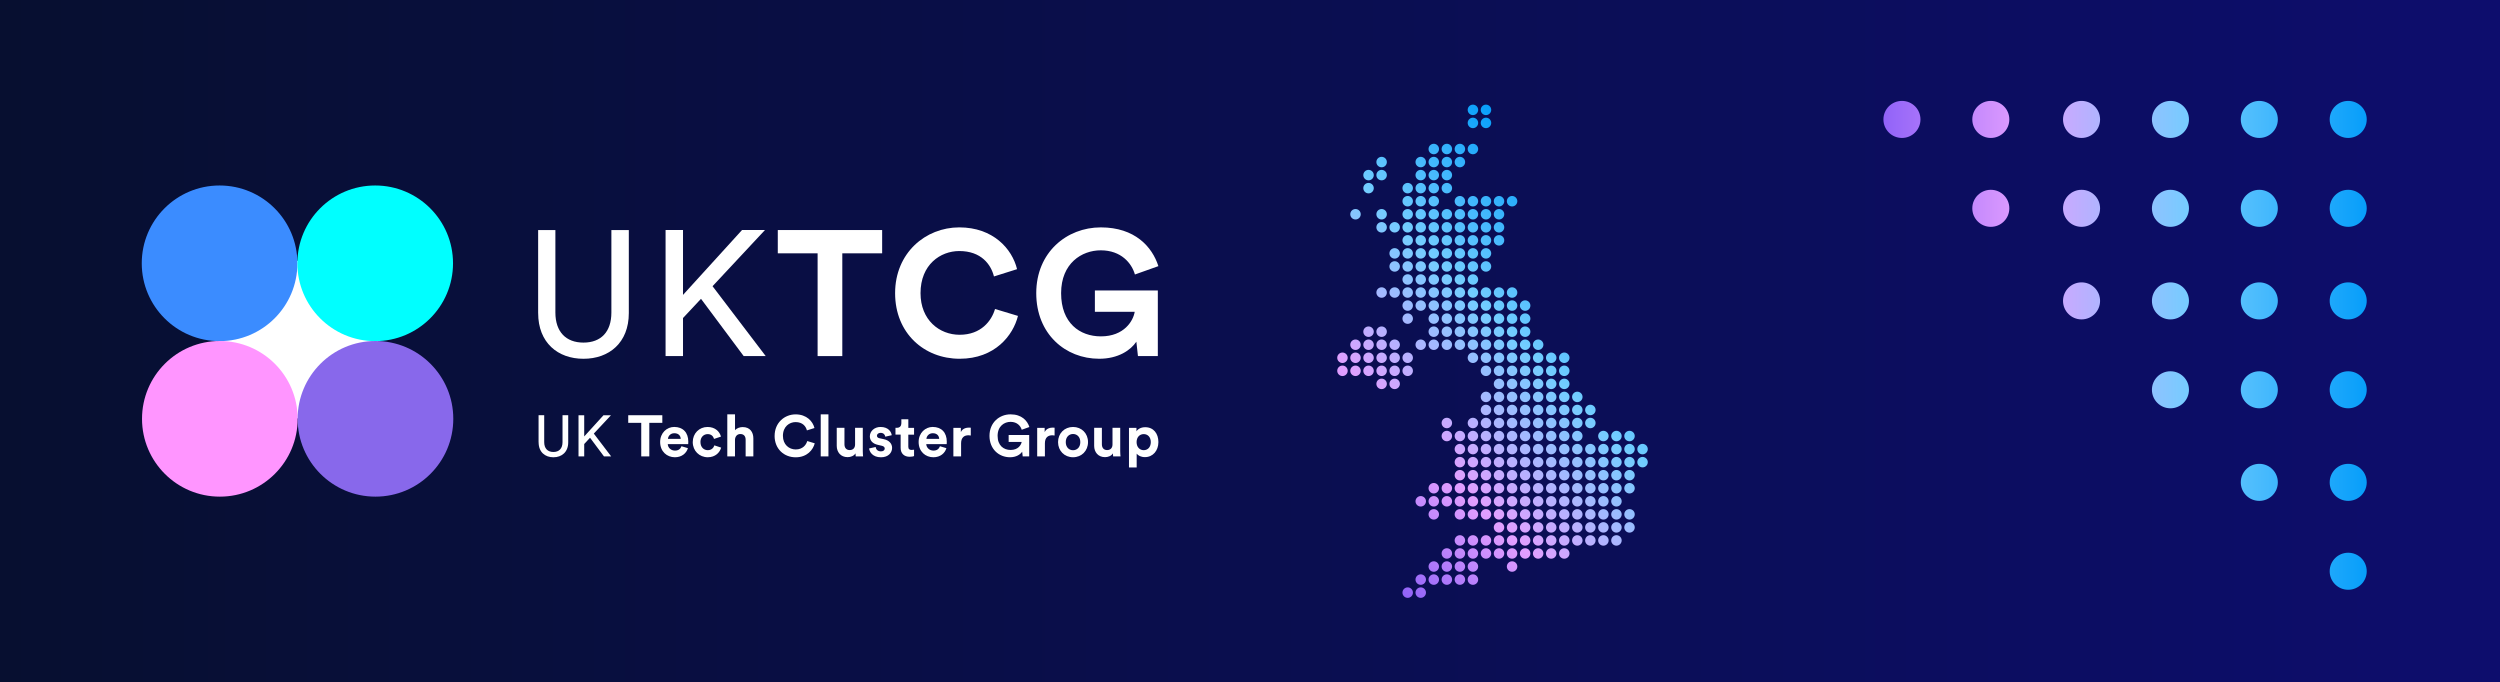
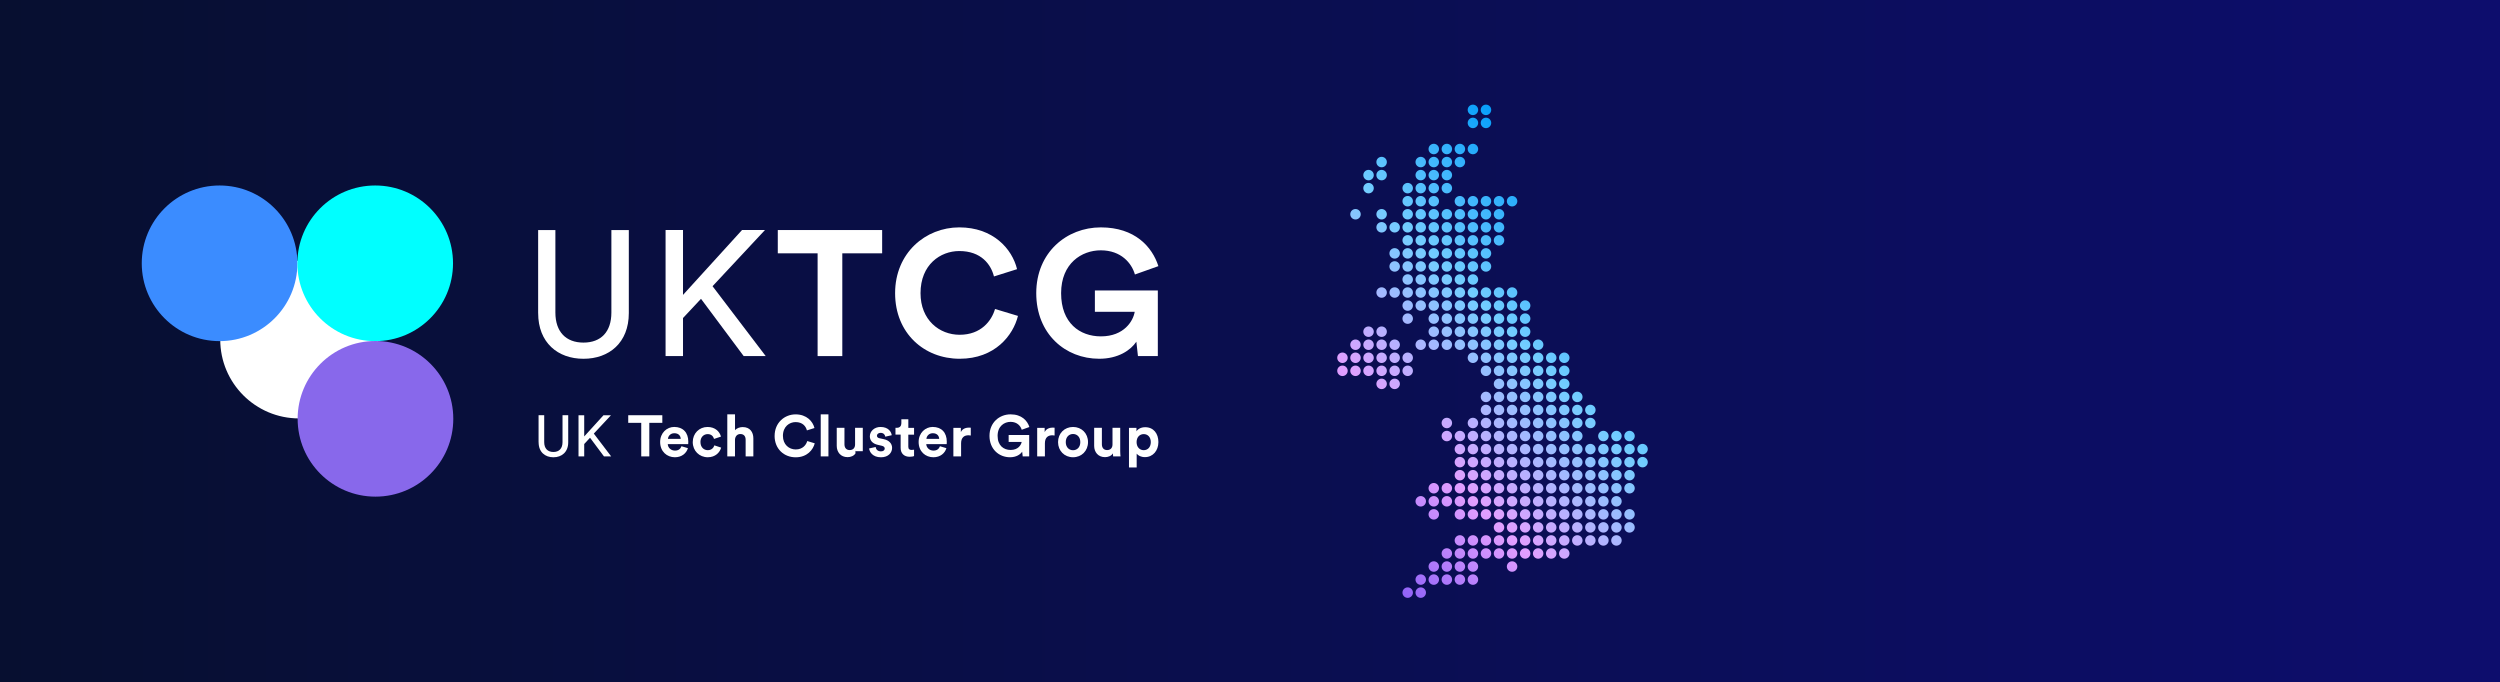
<svg xmlns="http://www.w3.org/2000/svg" xmlns:xlink="http://www.w3.org/1999/xlink" id="Layer_2" viewBox="0 0 939.3 256.29">
  <rect x="0" y="0" width="939.3" height="256.29" fill="#333333" stroke="none" />
  <defs>
    <style>.cls-1{fill:url(#linear-gradient-3);}.cls-2{fill:url(#linear-gradient-2);}.cls-3{fill:#ff95ff;}.cls-4{fill:url(#linear-gradient);}.cls-5{fill:#fff;}.cls-6{fill:#3b8cff;}.cls-7{fill:aqua;}.cls-8{fill:#8868eb;}</style>
    <linearGradient id="linear-gradient" x1="0" y1="128.15" x2="939.3" y2="128.15" gradientUnits="userSpaceOnUse">
      <stop offset="0" stop-color="#070f30" />
      <stop offset="1" stop-color="#0d0d6d" />
    </linearGradient>
    <linearGradient id="linear-gradient-2" x1="499.32" y1="195.87" x2="607.51" y2="87.68" gradientUnits="userSpaceOnUse">
      <stop offset="0" stop-color="#9163f8" />
      <stop offset=".29" stop-color="#e29fff" />
      <stop offset=".64" stop-color="#73cdff" />
      <stop offset="1" stop-color="#079efa" />
    </linearGradient>
    <linearGradient id="linear-gradient-3" x1="707.64" y1="129.75" x2="889.22" y2="129.75" xlink:href="#linear-gradient-2" />
  </defs>
  <g id="Layer_2_copy">
    <rect class="cls-4" x="0" y="0" width="939.3" height="256.29" />
    <path class="cls-2" d="M566.15,109.91c0,1.09.88,1.97,1.97,1.97s1.97-.88,1.97-1.97-.89-1.97-1.97-1.97-1.97.88-1.97,1.97ZM571.05,114.81c0,1.09.89,1.97,1.98,1.97s1.97-.88,1.97-1.97-.88-1.97-1.97-1.97-1.98.88-1.98,1.97ZM566.15,114.81c0,1.09.88,1.97,1.97,1.97s1.97-.88,1.97-1.97-.89-1.97-1.97-1.97-1.97.88-1.97,1.97ZM571.05,119.71c0,1.09.89,1.97,1.98,1.97s1.97-.89,1.97-1.97-.88-1.97-1.97-1.97-1.98.88-1.98,1.97ZM566.15,119.71c0,1.09.88,1.97,1.97,1.97s1.97-.89,1.97-1.97-.89-1.97-1.97-1.97-1.97.88-1.97,1.97ZM571.05,124.62c0,1.09.89,1.97,1.98,1.97s1.97-.88,1.97-1.97-.88-1.97-1.97-1.97-1.98.88-1.98,1.97ZM566.15,124.62c0,1.09.88,1.97,1.97,1.97s1.97-.88,1.97-1.97-.89-1.97-1.97-1.97-1.97.88-1.97,1.97ZM561.24,124.62c0,1.09.89,1.97,1.97,1.97s1.97-.88,1.97-1.97-.89-1.97-1.97-1.97-1.97.88-1.97,1.97ZM575.95,129.52c0,1.09.89,1.97,1.97,1.97s1.97-.88,1.97-1.97-.89-1.97-1.97-1.97-1.97.89-1.97,1.97ZM571.05,129.52c0,1.09.89,1.97,1.98,1.97s1.97-.88,1.97-1.97-.88-1.97-1.97-1.97-1.98.89-1.98,1.97ZM566.15,129.52c0,1.09.88,1.97,1.97,1.97s1.97-.88,1.97-1.97-.89-1.97-1.97-1.97-1.97.89-1.97,1.97ZM561.24,129.52c0,1.09.89,1.97,1.97,1.97s1.97-.88,1.97-1.97-.89-1.97-1.97-1.97-1.97.89-1.97,1.97ZM556.34,129.52c0,1.09.89,1.97,1.97,1.97s1.97-.88,1.97-1.97-.88-1.97-1.97-1.97-1.97.89-1.97,1.97ZM585.76,134.42c0,1.09.89,1.97,1.97,1.97s1.97-.89,1.97-1.97-.89-1.97-1.97-1.97-1.97.88-1.97,1.97ZM580.85,134.42c0,1.09.88,1.97,1.97,1.97s1.97-.89,1.97-1.97-.89-1.97-1.97-1.97-1.97.88-1.97,1.97ZM575.95,134.42c0,1.09.89,1.97,1.97,1.97s1.97-.89,1.97-1.97-.89-1.97-1.97-1.97-1.97.88-1.97,1.97ZM571.05,134.42c0,1.09.89,1.97,1.98,1.97s1.97-.89,1.97-1.97-.88-1.97-1.97-1.97-1.98.88-1.98,1.97ZM566.15,134.42c0,1.09.88,1.97,1.97,1.97s1.97-.89,1.97-1.97-.89-1.97-1.97-1.97-1.97.88-1.97,1.97ZM561.24,134.42c0,1.09.89,1.97,1.97,1.97s1.97-.89,1.97-1.97-.89-1.97-1.97-1.97-1.97.88-1.97,1.97ZM556.34,134.42c0,1.09.89,1.97,1.97,1.97s1.97-.89,1.97-1.97-.88-1.97-1.97-1.97-1.97.88-1.97,1.97ZM551.44,134.42c0,1.09.89,1.97,1.97,1.97s1.97-.89,1.97-1.97-.89-1.97-1.97-1.97-1.97.88-1.97,1.97ZM585.76,139.32c0,1.09.89,1.97,1.97,1.97s1.97-.88,1.97-1.97-.89-1.97-1.97-1.97-1.97.89-1.97,1.97ZM580.85,139.32c0,1.09.88,1.97,1.97,1.97s1.97-.88,1.97-1.97-.89-1.97-1.97-1.97-1.97.89-1.97,1.97ZM575.95,139.32c0,1.09.89,1.97,1.97,1.97s1.97-.88,1.97-1.97-.89-1.97-1.97-1.97-1.97.89-1.97,1.97ZM571.05,139.32c0,1.09.89,1.97,1.98,1.97s1.97-.88,1.97-1.97-.88-1.97-1.97-1.97-1.98.89-1.98,1.97ZM566.15,139.32c0,1.09.88,1.97,1.97,1.97s1.97-.88,1.97-1.97-.89-1.97-1.97-1.97-1.97.89-1.97,1.97ZM561.24,139.32c0,1.09.89,1.97,1.97,1.97s1.97-.88,1.97-1.97-.89-1.97-1.97-1.97-1.97.89-1.97,1.97ZM556.34,139.32c0,1.09.89,1.97,1.97,1.97s1.97-.88,1.97-1.97-.88-1.97-1.97-1.97-1.97.89-1.97,1.97ZM585.76,144.23c0,1.09.89,1.97,1.97,1.97s1.97-.89,1.97-1.97-.89-1.97-1.97-1.97-1.97.89-1.97,1.97ZM580.85,144.23c0,1.09.88,1.97,1.97,1.97s1.97-.89,1.97-1.97-.89-1.97-1.97-1.97-1.97.89-1.97,1.97ZM575.95,144.23c0,1.09.89,1.97,1.97,1.97s1.97-.89,1.97-1.97-.89-1.97-1.97-1.97-1.97.89-1.97,1.97ZM571.05,144.23c0,1.09.89,1.97,1.98,1.97s1.97-.89,1.97-1.97-.88-1.97-1.97-1.97-1.98.89-1.98,1.97ZM566.15,144.23c0,1.09.88,1.97,1.97,1.97s1.97-.89,1.97-1.97-.89-1.97-1.97-1.97-1.97.89-1.97,1.97ZM561.24,144.23c0,1.09.89,1.97,1.97,1.97s1.97-.89,1.97-1.97-.89-1.97-1.97-1.97-1.97.89-1.97,1.97ZM590.66,149.13c0,1.09.88,1.97,1.97,1.97s1.97-.89,1.97-1.97-.89-1.97-1.97-1.97-1.97.89-1.97,1.97ZM585.76,149.13c0,1.09.89,1.97,1.97,1.97s1.97-.89,1.97-1.97-.89-1.97-1.97-1.97-1.97.89-1.97,1.97ZM580.85,149.13c0,1.09.88,1.97,1.97,1.97s1.97-.89,1.97-1.97-.89-1.97-1.97-1.97-1.97.89-1.97,1.97ZM575.95,149.13c0,1.09.89,1.97,1.97,1.97s1.97-.89,1.97-1.97-.89-1.97-1.97-1.97-1.97.89-1.97,1.97ZM571.05,149.13c0,1.09.89,1.97,1.98,1.97s1.97-.89,1.97-1.97-.88-1.97-1.97-1.97-1.98.89-1.98,1.97ZM566.15,149.13c0,1.09.88,1.97,1.97,1.97s1.97-.89,1.97-1.97-.89-1.97-1.97-1.97-1.97.89-1.97,1.97ZM561.24,149.13c0,1.09.89,1.97,1.97,1.97s1.97-.89,1.97-1.97-.89-1.97-1.97-1.97-1.97.89-1.97,1.97ZM556.34,149.13c0,1.09.89,1.97,1.97,1.97s1.97-.89,1.97-1.97-.88-1.97-1.97-1.97-1.97.89-1.97,1.97ZM595.56,154.03c0,1.09.89,1.97,1.97,1.97s1.97-.89,1.97-1.97-.88-1.97-1.97-1.97-1.97.88-1.97,1.97ZM590.66,154.03c0,1.09.88,1.97,1.97,1.97s1.97-.89,1.97-1.97-.89-1.97-1.97-1.97-1.97.88-1.97,1.97ZM585.76,154.03c0,1.09.89,1.97,1.97,1.97s1.97-.89,1.97-1.97-.89-1.97-1.97-1.97-1.97.88-1.97,1.97ZM580.85,154.03c0,1.09.88,1.97,1.97,1.97s1.97-.89,1.97-1.97-.89-1.97-1.97-1.97-1.97.88-1.97,1.97ZM575.95,154.03c0,1.09.89,1.97,1.97,1.97s1.97-.89,1.97-1.97-.89-1.97-1.97-1.97-1.97.88-1.97,1.97ZM571.05,154.03c0,1.09.89,1.97,1.98,1.97s1.97-.89,1.97-1.97-.88-1.97-1.97-1.97-1.98.88-1.98,1.97ZM566.15,154.03c0,1.09.88,1.97,1.97,1.97s1.97-.89,1.97-1.97-.89-1.97-1.97-1.97-1.97.88-1.97,1.97ZM561.24,154.03c0,1.09.89,1.97,1.97,1.97s1.97-.89,1.97-1.97-.89-1.97-1.97-1.97-1.97.88-1.97,1.97ZM556.34,154.03c0,1.09.89,1.97,1.97,1.97s1.97-.89,1.97-1.97-.88-1.97-1.97-1.97-1.97.88-1.97,1.97ZM595.56,158.93c0,1.09.89,1.97,1.97,1.97s1.97-.89,1.97-1.97-.88-1.97-1.97-1.97-1.97.89-1.97,1.97ZM590.66,158.93c0,1.09.88,1.97,1.97,1.97s1.97-.89,1.97-1.97-.89-1.97-1.97-1.97-1.97.89-1.97,1.97ZM585.76,158.93c0,1.09.89,1.97,1.97,1.97s1.97-.89,1.97-1.97-.89-1.97-1.97-1.97-1.97.89-1.97,1.97ZM580.85,158.93c0,1.09.88,1.97,1.97,1.97s1.97-.89,1.97-1.97-.89-1.97-1.97-1.97-1.97.89-1.97,1.97ZM575.95,158.93c0,1.09.89,1.97,1.97,1.97s1.97-.89,1.97-1.97-.89-1.97-1.97-1.97-1.97.89-1.97,1.97ZM571.05,158.93c0,1.09.89,1.97,1.98,1.97s1.97-.89,1.97-1.97-.88-1.97-1.97-1.97-1.98.89-1.98,1.97ZM566.15,158.93c0,1.09.88,1.97,1.97,1.97s1.97-.89,1.97-1.97-.89-1.97-1.97-1.97-1.97.89-1.97,1.97ZM561.24,158.93c0,1.09.89,1.97,1.97,1.97s1.97-.89,1.97-1.97-.89-1.97-1.97-1.97-1.97.89-1.97,1.97ZM556.34,158.93c0,1.09.89,1.97,1.97,1.97s1.97-.89,1.97-1.97-.88-1.97-1.97-1.97-1.97.89-1.97,1.97ZM551.44,158.93c0,1.09.89,1.97,1.97,1.97s1.97-.89,1.97-1.97-.89-1.97-1.97-1.97-1.97.89-1.97,1.97ZM541.64,158.93c0,1.09.89,1.97,1.97,1.97s1.97-.89,1.97-1.97-.88-1.97-1.97-1.97-1.97.89-1.97,1.97ZM610.27,163.83c0,1.09.89,1.97,1.97,1.97s1.97-.89,1.97-1.97-.88-1.97-1.97-1.97-1.97.89-1.97,1.97ZM605.36,163.83c0,1.09.88,1.97,1.97,1.97s1.97-.89,1.97-1.97-.89-1.97-1.97-1.97-1.97.89-1.97,1.97ZM600.46,163.83c0,1.09.89,1.97,1.97,1.97s1.97-.89,1.97-1.97-.89-1.97-1.97-1.97-1.97.89-1.97,1.97ZM590.66,163.83c0,1.09.88,1.97,1.97,1.97s1.97-.89,1.97-1.97-.89-1.97-1.97-1.97-1.97.89-1.97,1.97ZM585.76,163.83c0,1.09.89,1.97,1.97,1.97s1.97-.89,1.97-1.97-.89-1.97-1.97-1.97-1.97.89-1.97,1.97ZM580.85,163.83c0,1.09.88,1.97,1.97,1.97s1.97-.89,1.97-1.97-.89-1.97-1.97-1.97-1.97.89-1.97,1.97ZM575.95,163.83c0,1.09.89,1.97,1.97,1.97s1.97-.89,1.97-1.97-.89-1.97-1.97-1.97-1.97.89-1.97,1.97ZM571.05,163.83c0,1.09.89,1.97,1.98,1.97s1.97-.89,1.97-1.97-.88-1.97-1.97-1.97-1.98.89-1.98,1.97ZM566.15,163.83c0,1.09.88,1.97,1.97,1.97s1.97-.89,1.97-1.97-.89-1.97-1.97-1.97-1.97.89-1.97,1.97ZM561.24,163.83c0,1.09.89,1.97,1.97,1.97s1.97-.89,1.97-1.97-.89-1.97-1.97-1.97-1.97.89-1.97,1.97ZM556.34,163.83c0,1.09.89,1.97,1.97,1.97s1.97-.89,1.97-1.97-.88-1.97-1.97-1.97-1.97.89-1.97,1.97ZM551.44,163.83c0,1.09.89,1.97,1.97,1.97s1.97-.89,1.97-1.97-.89-1.97-1.97-1.97-1.97.89-1.97,1.97ZM546.54,163.83c0,1.09.89,1.97,1.97,1.97s1.97-.89,1.97-1.97-.88-1.97-1.97-1.97-1.97.89-1.97,1.97ZM541.64,163.83c0,1.09.89,1.97,1.97,1.97s1.97-.89,1.97-1.97-.88-1.97-1.97-1.97-1.97.89-1.97,1.97ZM615.17,168.74c0,1.09.89,1.97,1.97,1.97s1.97-.89,1.97-1.97-.89-1.97-1.97-1.97-1.97.89-1.97,1.97ZM610.27,168.74c0,1.09.89,1.97,1.97,1.97s1.97-.89,1.97-1.97-.88-1.97-1.97-1.97-1.97.89-1.97,1.97ZM605.36,168.74c0,1.09.88,1.97,1.97,1.97s1.97-.89,1.97-1.97-.89-1.97-1.97-1.97-1.97.89-1.97,1.97ZM600.46,168.74c0,1.09.89,1.97,1.97,1.97s1.97-.89,1.97-1.97-.89-1.97-1.97-1.97-1.97.89-1.97,1.97ZM595.56,168.74c0,1.09.89,1.97,1.97,1.97s1.97-.89,1.97-1.97-.88-1.97-1.97-1.97-1.97.89-1.97,1.97ZM590.66,168.74c0,1.09.88,1.97,1.97,1.97s1.97-.89,1.97-1.97-.89-1.97-1.97-1.97-1.97.89-1.97,1.97ZM585.76,168.74c0,1.09.89,1.97,1.97,1.97s1.97-.89,1.97-1.97-.89-1.97-1.97-1.97-1.97.89-1.97,1.97ZM580.85,168.74c0,1.09.88,1.97,1.97,1.97s1.97-.89,1.97-1.97-.89-1.97-1.97-1.97-1.97.89-1.97,1.97ZM575.95,168.74c0,1.09.89,1.97,1.97,1.97s1.97-.89,1.97-1.97-.89-1.97-1.97-1.97-1.97.89-1.97,1.97ZM571.05,168.74c0,1.09.89,1.97,1.98,1.97s1.97-.89,1.97-1.97-.88-1.97-1.97-1.97-1.98.89-1.98,1.97ZM566.15,168.74c0,1.09.88,1.97,1.97,1.97s1.97-.89,1.97-1.97-.89-1.97-1.97-1.97-1.97.89-1.97,1.97ZM561.24,168.74c0,1.09.89,1.97,1.97,1.97s1.97-.89,1.97-1.97-.89-1.97-1.97-1.97-1.97.89-1.97,1.97ZM556.34,168.74c0,1.09.89,1.97,1.97,1.97s1.97-.89,1.97-1.97-.88-1.97-1.97-1.97-1.97.89-1.97,1.97ZM551.44,168.74c0,1.09.89,1.97,1.97,1.97s1.97-.89,1.97-1.97-.89-1.97-1.97-1.97-1.97.89-1.97,1.97ZM546.54,168.74c0,1.09.89,1.97,1.97,1.97s1.97-.89,1.97-1.97-.88-1.97-1.97-1.97-1.97.89-1.97,1.97ZM615.17,173.64c0,1.09.89,1.97,1.97,1.97s1.97-.89,1.97-1.97-.89-1.97-1.97-1.97-1.97.88-1.97,1.97ZM610.27,173.64c0,1.09.89,1.97,1.97,1.97s1.97-.89,1.97-1.97-.88-1.97-1.97-1.97-1.97.88-1.97,1.97ZM605.36,173.64c0,1.09.88,1.97,1.97,1.97s1.97-.89,1.97-1.97-.89-1.97-1.97-1.97-1.97.88-1.97,1.97ZM600.46,173.64c0,1.09.89,1.97,1.97,1.97s1.97-.89,1.97-1.97-.89-1.97-1.97-1.97-1.97.88-1.97,1.97ZM595.56,173.64c0,1.09.89,1.97,1.97,1.97s1.97-.89,1.97-1.97-.88-1.97-1.97-1.97-1.97.88-1.97,1.97ZM590.66,173.64c0,1.09.88,1.97,1.97,1.97s1.97-.89,1.97-1.97-.89-1.97-1.97-1.97-1.97.88-1.97,1.97ZM585.76,173.64c0,1.09.89,1.97,1.97,1.97s1.97-.89,1.97-1.97-.89-1.97-1.97-1.97-1.97.88-1.97,1.97ZM580.85,173.64c0,1.09.88,1.97,1.97,1.97s1.97-.89,1.97-1.97-.89-1.97-1.97-1.97-1.97.88-1.97,1.97ZM575.95,173.64c0,1.09.89,1.97,1.97,1.97s1.97-.89,1.97-1.97-.89-1.97-1.97-1.97-1.97.88-1.97,1.97ZM571.05,173.64c0,1.09.89,1.97,1.98,1.97s1.97-.89,1.97-1.97-.88-1.97-1.97-1.97-1.98.88-1.98,1.97ZM566.15,173.64c0,1.09.88,1.97,1.97,1.97s1.97-.89,1.97-1.97-.89-1.97-1.97-1.97-1.97.88-1.97,1.97ZM561.24,173.64c0,1.09.89,1.97,1.97,1.97s1.97-.89,1.97-1.97-.89-1.97-1.97-1.97-1.97.88-1.97,1.97ZM556.34,173.64c0,1.09.89,1.97,1.97,1.97s1.97-.89,1.97-1.97-.88-1.97-1.97-1.97-1.97.88-1.97,1.97ZM551.44,173.64c0,1.09.89,1.97,1.97,1.97s1.97-.89,1.97-1.97-.89-1.97-1.97-1.97-1.97.88-1.97,1.97ZM546.54,173.64c0,1.09.89,1.97,1.97,1.97s1.97-.89,1.97-1.97-.88-1.97-1.97-1.97-1.97.88-1.97,1.97ZM610.27,178.54c0,1.09.89,1.97,1.97,1.97s1.97-.89,1.97-1.97-.88-1.97-1.97-1.97-1.97.88-1.97,1.97ZM605.36,178.54c0,1.09.88,1.97,1.97,1.97s1.97-.89,1.97-1.97-.89-1.97-1.97-1.97-1.97.88-1.97,1.97ZM600.46,178.54c0,1.09.89,1.97,1.97,1.97s1.97-.89,1.97-1.97-.89-1.97-1.97-1.97-1.97.88-1.97,1.97ZM595.56,178.54c0,1.09.89,1.97,1.97,1.97s1.97-.89,1.97-1.97-.88-1.97-1.97-1.97-1.97.88-1.97,1.97ZM590.66,178.54c0,1.09.88,1.97,1.97,1.97s1.97-.89,1.97-1.97-.89-1.97-1.97-1.97-1.97.88-1.97,1.97ZM585.76,178.54c0,1.09.89,1.97,1.97,1.97s1.97-.89,1.97-1.97-.89-1.97-1.97-1.97-1.97.88-1.97,1.97ZM580.85,178.54c0,1.09.88,1.97,1.97,1.97s1.97-.89,1.97-1.97-.89-1.97-1.97-1.97-1.97.88-1.97,1.97ZM575.95,178.54c0,1.09.89,1.97,1.97,1.97s1.97-.89,1.97-1.97-.89-1.97-1.97-1.97-1.97.88-1.97,1.97ZM571.05,178.54c0,1.09.89,1.97,1.98,1.97s1.97-.89,1.97-1.97-.88-1.97-1.97-1.97-1.98.88-1.98,1.97ZM566.15,178.54c0,1.09.88,1.97,1.97,1.97s1.97-.89,1.97-1.97-.89-1.97-1.97-1.97-1.97.88-1.97,1.97ZM561.24,178.54c0,1.09.89,1.97,1.97,1.97s1.97-.89,1.97-1.97-.89-1.97-1.97-1.97-1.97.88-1.97,1.97ZM556.34,178.54c0,1.09.89,1.97,1.97,1.97s1.97-.89,1.97-1.97-.88-1.97-1.97-1.97-1.97.88-1.97,1.97ZM551.44,178.54c0,1.09.89,1.97,1.97,1.97s1.97-.89,1.97-1.97-.89-1.97-1.97-1.97-1.97.88-1.97,1.97ZM546.54,178.54c0,1.09.89,1.97,1.97,1.97s1.97-.89,1.97-1.97-.88-1.97-1.97-1.97-1.97.88-1.97,1.97ZM610.27,183.44c0,1.09.89,1.97,1.97,1.97s1.97-.89,1.97-1.97-.88-1.97-1.97-1.97-1.97.89-1.97,1.97ZM605.36,183.44c0,1.09.88,1.97,1.97,1.97s1.97-.89,1.97-1.97-.89-1.97-1.97-1.97-1.97.89-1.97,1.97ZM600.46,183.44c0,1.09.89,1.97,1.97,1.97s1.97-.89,1.97-1.97-.89-1.97-1.97-1.97-1.97.89-1.97,1.97ZM595.56,183.44c0,1.09.89,1.97,1.97,1.97s1.97-.89,1.97-1.97-.88-1.97-1.97-1.97-1.97.89-1.97,1.97ZM590.66,183.44c0,1.09.88,1.97,1.97,1.97s1.97-.89,1.97-1.97-.89-1.97-1.97-1.97-1.97.89-1.97,1.97ZM585.76,183.44c0,1.09.89,1.97,1.97,1.97s1.97-.89,1.97-1.97-.89-1.97-1.97-1.97-1.97.89-1.97,1.97ZM580.85,183.44c0,1.09.88,1.97,1.97,1.97s1.97-.89,1.97-1.97-.89-1.97-1.97-1.97-1.97.89-1.97,1.97ZM575.95,183.44c0,1.09.89,1.97,1.97,1.97s1.97-.89,1.97-1.97-.89-1.97-1.97-1.97-1.97.89-1.97,1.97ZM571.05,183.44c0,1.09.89,1.97,1.98,1.97s1.97-.89,1.97-1.97-.88-1.97-1.97-1.97-1.98.89-1.98,1.97ZM566.15,183.44c0,1.09.88,1.97,1.97,1.97s1.97-.89,1.97-1.97-.89-1.97-1.97-1.97-1.97.89-1.97,1.97ZM561.24,183.44c0,1.09.89,1.97,1.97,1.97s1.97-.89,1.97-1.97-.89-1.97-1.97-1.97-1.97.89-1.97,1.97ZM556.34,183.44c0,1.09.89,1.97,1.97,1.97s1.97-.89,1.97-1.97-.88-1.97-1.97-1.97-1.97.89-1.97,1.97ZM551.44,183.44c0,1.09.89,1.97,1.97,1.97s1.97-.89,1.97-1.97-.89-1.97-1.97-1.97-1.97.89-1.97,1.97ZM546.54,183.44c0,1.09.89,1.97,1.97,1.97s1.97-.89,1.97-1.97-.88-1.97-1.97-1.97-1.97.89-1.97,1.97ZM541.64,183.44c0,1.09.89,1.97,1.97,1.97s1.97-.89,1.97-1.97-.88-1.97-1.97-1.97-1.97.89-1.97,1.97ZM536.73,183.44c0,1.09.89,1.97,1.97,1.97s1.97-.89,1.97-1.97-.89-1.97-1.97-1.97-1.97.89-1.97,1.97ZM605.36,188.35c0,1.09.88,1.97,1.97,1.97s1.97-.89,1.97-1.97-.89-1.97-1.97-1.97-1.97.89-1.97,1.97ZM600.46,188.35c0,1.09.89,1.97,1.97,1.97s1.97-.89,1.97-1.97-.89-1.97-1.97-1.97-1.97.89-1.97,1.97ZM595.56,188.35c0,1.09.89,1.97,1.97,1.97s1.97-.89,1.97-1.97-.88-1.97-1.97-1.97-1.97.89-1.97,1.97ZM590.66,188.35c0,1.09.88,1.97,1.97,1.97s1.97-.89,1.97-1.97-.89-1.97-1.97-1.97-1.97.89-1.97,1.97ZM585.76,188.35c0,1.09.89,1.97,1.97,1.97s1.97-.89,1.97-1.97-.89-1.97-1.97-1.97-1.97.89-1.97,1.97ZM580.85,188.35c0,1.09.88,1.97,1.97,1.97s1.97-.89,1.97-1.97-.89-1.97-1.97-1.97-1.97.89-1.97,1.97ZM575.95,188.35c0,1.09.89,1.97,1.97,1.97s1.97-.89,1.97-1.97-.89-1.97-1.97-1.97-1.97.89-1.97,1.97ZM571.05,188.35c0,1.09.89,1.97,1.98,1.97s1.97-.89,1.97-1.97-.88-1.97-1.97-1.97-1.98.89-1.98,1.97ZM566.15,188.35c0,1.09.88,1.97,1.97,1.97s1.97-.89,1.97-1.97-.89-1.97-1.97-1.97-1.97.89-1.97,1.97ZM561.24,188.35c0,1.09.89,1.97,1.97,1.97s1.97-.89,1.97-1.97-.89-1.97-1.97-1.97-1.97.89-1.97,1.97ZM556.34,188.35c0,1.09.89,1.97,1.97,1.97s1.97-.89,1.97-1.97-.88-1.97-1.97-1.97-1.97.89-1.97,1.97ZM551.44,188.35c0,1.09.89,1.97,1.97,1.97s1.97-.89,1.97-1.97-.89-1.97-1.97-1.97-1.97.89-1.97,1.97ZM546.54,188.35c0,1.09.89,1.97,1.97,1.97s1.97-.89,1.97-1.97-.88-1.97-1.97-1.97-1.97.89-1.97,1.97ZM541.64,188.35c0,1.09.89,1.97,1.97,1.97s1.97-.89,1.97-1.97-.88-1.97-1.97-1.97-1.97.89-1.97,1.97ZM536.73,188.35c0,1.09.89,1.97,1.97,1.97s1.97-.89,1.97-1.97-.89-1.97-1.97-1.97-1.97.89-1.97,1.97ZM531.83,188.35c0,1.09.89,1.97,1.97,1.97s1.97-.89,1.97-1.97-.89-1.97-1.97-1.97-1.97.89-1.97,1.97ZM610.27,193.25c0,1.09.89,1.97,1.97,1.97s1.97-.88,1.97-1.97-.88-1.97-1.97-1.97-1.97.89-1.97,1.97ZM605.36,193.25c0,1.09.88,1.97,1.97,1.97s1.97-.88,1.97-1.97-.89-1.97-1.97-1.97-1.97.89-1.97,1.97ZM600.46,193.25c0,1.09.89,1.97,1.97,1.97s1.97-.88,1.97-1.97-.89-1.97-1.97-1.97-1.97.89-1.97,1.97ZM595.56,193.25c0,1.09.89,1.97,1.97,1.97s1.97-.88,1.97-1.97-.88-1.97-1.97-1.97-1.97.89-1.97,1.97ZM590.66,193.25c0,1.09.88,1.97,1.97,1.97s1.97-.88,1.97-1.97-.89-1.97-1.97-1.97-1.97.89-1.97,1.97ZM585.76,193.25c0,1.09.89,1.97,1.97,1.97s1.97-.88,1.97-1.97-.89-1.97-1.97-1.97-1.97.89-1.97,1.97ZM580.85,193.25c0,1.09.88,1.97,1.97,1.97s1.97-.88,1.97-1.97-.89-1.97-1.97-1.97-1.97.89-1.97,1.97ZM575.95,193.25c0,1.09.89,1.97,1.97,1.97s1.97-.88,1.97-1.97-.89-1.97-1.97-1.97-1.97.89-1.97,1.97ZM571.05,193.25c0,1.09.89,1.97,1.98,1.97s1.97-.88,1.97-1.97-.88-1.97-1.97-1.97-1.98.89-1.98,1.97ZM566.15,193.25c0,1.09.88,1.97,1.97,1.97s1.97-.88,1.97-1.97-.89-1.97-1.97-1.97-1.97.89-1.97,1.97ZM561.24,193.25c0,1.09.89,1.97,1.97,1.97s1.97-.88,1.97-1.97-.89-1.97-1.97-1.97-1.97.89-1.97,1.97ZM556.34,193.25c0,1.09.89,1.97,1.97,1.97s1.97-.88,1.97-1.97-.88-1.97-1.97-1.97-1.97.89-1.97,1.97ZM551.44,193.25c0,1.09.89,1.97,1.97,1.97s1.97-.88,1.97-1.97-.89-1.97-1.97-1.97-1.97.89-1.97,1.97ZM546.54,193.25c0,1.09.89,1.97,1.97,1.97s1.97-.88,1.97-1.97-.88-1.97-1.97-1.97-1.97.89-1.97,1.97ZM536.73,193.25c0,1.09.89,1.97,1.97,1.97s1.97-.88,1.97-1.97-.89-1.97-1.97-1.97-1.97.89-1.97,1.97ZM610.27,198.15c0,1.09.89,1.97,1.97,1.97s1.97-.89,1.97-1.97-.88-1.97-1.97-1.97-1.97.89-1.97,1.97ZM605.36,198.15c0,1.09.88,1.97,1.97,1.97s1.97-.89,1.97-1.97-.89-1.97-1.97-1.97-1.97.89-1.97,1.97ZM600.46,198.15c0,1.09.89,1.97,1.97,1.97s1.97-.89,1.97-1.97-.89-1.97-1.97-1.97-1.97.89-1.97,1.97ZM595.56,198.15c0,1.09.89,1.97,1.97,1.97s1.97-.89,1.97-1.97-.88-1.97-1.97-1.97-1.97.89-1.97,1.97ZM590.66,198.15c0,1.09.88,1.97,1.97,1.97s1.97-.89,1.97-1.97-.89-1.97-1.97-1.97-1.97.89-1.97,1.97ZM585.76,198.15c0,1.09.89,1.97,1.97,1.97s1.97-.89,1.97-1.97-.89-1.97-1.97-1.97-1.97.89-1.97,1.97ZM580.85,198.15c0,1.09.88,1.97,1.97,1.97s1.97-.89,1.97-1.97-.89-1.97-1.97-1.97-1.97.89-1.97,1.97ZM575.95,198.15c0,1.09.89,1.97,1.97,1.97s1.97-.89,1.97-1.97-.89-1.97-1.97-1.97-1.97.89-1.97,1.97ZM571.05,198.15c0,1.09.89,1.97,1.98,1.97s1.97-.89,1.97-1.97-.88-1.97-1.97-1.97-1.98.89-1.98,1.97ZM566.15,198.15c0,1.09.88,1.97,1.97,1.97s1.97-.89,1.97-1.97-.89-1.97-1.97-1.97-1.97.89-1.97,1.97ZM561.24,198.15c0,1.09.89,1.97,1.97,1.97s1.97-.89,1.97-1.97-.89-1.97-1.97-1.97-1.97.89-1.97,1.97ZM605.36,203.05c0,1.09.88,1.97,1.97,1.97s1.97-.89,1.97-1.97-.89-1.97-1.97-1.97-1.97.89-1.97,1.97ZM600.46,203.05c0,1.09.89,1.97,1.97,1.97s1.97-.89,1.97-1.97-.89-1.97-1.97-1.97-1.97.89-1.97,1.97ZM595.56,203.05c0,1.09.89,1.97,1.97,1.97s1.97-.89,1.97-1.97-.88-1.97-1.97-1.97-1.97.89-1.97,1.97ZM590.66,203.05c0,1.09.88,1.97,1.97,1.97s1.97-.89,1.97-1.97-.89-1.97-1.97-1.97-1.97.89-1.97,1.97ZM585.76,203.05c0,1.09.89,1.97,1.97,1.97s1.97-.89,1.97-1.97-.89-1.97-1.97-1.97-1.97.89-1.97,1.97ZM580.85,203.05c0,1.09.88,1.97,1.97,1.97s1.97-.89,1.97-1.97-.89-1.97-1.97-1.97-1.97.89-1.97,1.97ZM575.95,203.05c0,1.09.89,1.97,1.97,1.97s1.97-.89,1.97-1.97-.89-1.97-1.97-1.97-1.97.89-1.97,1.97ZM571.05,203.05c0,1.09.89,1.97,1.98,1.97s1.97-.89,1.97-1.97-.88-1.97-1.97-1.97-1.98.89-1.98,1.97ZM566.15,203.05c0,1.09.88,1.97,1.97,1.97s1.97-.89,1.97-1.97-.89-1.97-1.97-1.97-1.97.89-1.97,1.97ZM561.24,203.05c0,1.09.89,1.97,1.97,1.97s1.97-.89,1.97-1.97-.89-1.97-1.97-1.97-1.97.89-1.97,1.97ZM556.34,203.05c0,1.09.89,1.97,1.97,1.97s1.97-.89,1.97-1.97-.88-1.97-1.97-1.97-1.97.89-1.97,1.97ZM551.44,203.05c0,1.09.89,1.97,1.97,1.97s1.97-.89,1.97-1.97-.89-1.97-1.97-1.97-1.97.89-1.97,1.97ZM546.54,203.05c0,1.09.89,1.97,1.97,1.97s1.97-.89,1.97-1.97-.88-1.97-1.97-1.97-1.97.89-1.97,1.97ZM585.76,207.95c0,1.09.89,1.97,1.97,1.97s1.97-.88,1.97-1.97-.89-1.97-1.97-1.97-1.97.89-1.97,1.97ZM580.85,207.95c0,1.09.88,1.97,1.97,1.97s1.97-.88,1.97-1.97-.89-1.97-1.97-1.97-1.97.89-1.97,1.97ZM575.95,207.95c0,1.09.89,1.97,1.97,1.97s1.97-.88,1.97-1.97-.89-1.97-1.97-1.97-1.97.89-1.97,1.97ZM571.05,207.95c0,1.09.89,1.97,1.98,1.97s1.97-.88,1.97-1.97-.88-1.97-1.97-1.97-1.98.89-1.98,1.97ZM566.15,207.95c0,1.09.88,1.97,1.97,1.97s1.97-.88,1.97-1.97-.89-1.97-1.97-1.97-1.97.89-1.97,1.97ZM561.24,207.95c0,1.09.89,1.97,1.97,1.97s1.97-.88,1.97-1.97-.89-1.97-1.97-1.97-1.97.89-1.97,1.97ZM556.34,207.95c0,1.09.89,1.97,1.97,1.97s1.97-.88,1.97-1.97-.88-1.97-1.97-1.97-1.97.89-1.97,1.97ZM551.44,207.95c0,1.09.89,1.97,1.97,1.97s1.97-.88,1.97-1.97-.89-1.97-1.97-1.97-1.97.89-1.97,1.97ZM546.54,207.95c0,1.09.89,1.97,1.97,1.97s1.97-.88,1.97-1.97-.88-1.97-1.97-1.97-1.97.89-1.97,1.97ZM541.64,207.95c0,1.09.89,1.97,1.97,1.97s1.97-.88,1.97-1.97-.88-1.97-1.97-1.97-1.97.89-1.97,1.97ZM566.15,212.86c0,1.09.88,1.97,1.97,1.97s1.97-.89,1.97-1.97-.89-1.97-1.97-1.97-1.97.89-1.97,1.97ZM551.44,212.86c0,1.09.89,1.97,1.97,1.97s1.97-.89,1.97-1.97-.89-1.97-1.97-1.97-1.97.89-1.97,1.97ZM546.54,212.86c0,1.09.89,1.97,1.97,1.97s1.97-.89,1.97-1.97-.88-1.97-1.97-1.97-1.97.89-1.97,1.97ZM541.64,212.86c0,1.09.89,1.97,1.97,1.97s1.97-.89,1.97-1.97-.88-1.97-1.97-1.97-1.97.89-1.97,1.97ZM536.73,212.86c0,1.09.89,1.97,1.97,1.97s1.97-.89,1.97-1.97-.89-1.97-1.97-1.97-1.97.89-1.97,1.97ZM551.44,217.76c0,1.09.89,1.97,1.97,1.97s1.97-.89,1.97-1.97-.89-1.97-1.97-1.97-1.97.88-1.97,1.97ZM546.54,217.76c0,1.09.89,1.97,1.97,1.97s1.97-.89,1.97-1.97-.88-1.97-1.97-1.97-1.97.88-1.97,1.97ZM541.64,217.76c0,1.09.89,1.97,1.97,1.97s1.97-.89,1.97-1.97-.88-1.97-1.97-1.97-1.97.88-1.97,1.97ZM536.73,217.76c0,1.09.89,1.97,1.97,1.97s1.97-.89,1.97-1.97-.89-1.97-1.97-1.97-1.97.88-1.97,1.97ZM531.83,217.76c0,1.09.89,1.97,1.97,1.97s1.97-.89,1.97-1.97-.89-1.97-1.97-1.97-1.97.88-1.97,1.97ZM531.83,222.66c0,1.09.89,1.97,1.97,1.97s1.97-.89,1.97-1.97-.89-1.97-1.97-1.97-1.97.89-1.97,1.97ZM526.93,222.66c0,1.09.88,1.97,1.97,1.97s1.97-.89,1.97-1.97-.88-1.97-1.97-1.97-1.97.89-1.97,1.97ZM551.44,158.93c0,1.09.89,1.97,1.97,1.97s1.97-.89,1.97-1.97-.89-1.97-1.97-1.97-1.97.89-1.97,1.97ZM541.64,158.93c0,1.09.89,1.97,1.97,1.97s1.97-.89,1.97-1.97-.88-1.97-1.97-1.97-1.97.89-1.97,1.97ZM556.34,163.83c0,1.09.89,1.97,1.97,1.97s1.97-.89,1.97-1.97-.88-1.97-1.97-1.97-1.97.89-1.97,1.97ZM551.44,163.83c0,1.09.89,1.97,1.97,1.97s1.97-.89,1.97-1.97-.89-1.97-1.97-1.97-1.97.89-1.97,1.97ZM546.54,163.83c0,1.09.89,1.97,1.97,1.97s1.97-.89,1.97-1.97-.88-1.97-1.97-1.97-1.97.89-1.97,1.97ZM541.64,163.83c0,1.09.89,1.97,1.97,1.97s1.97-.89,1.97-1.97-.88-1.97-1.97-1.97-1.97.89-1.97,1.97ZM551.44,168.74c0,1.09.89,1.97,1.97,1.97s1.97-.89,1.97-1.97-.89-1.97-1.97-1.97-1.97.89-1.97,1.97ZM546.54,168.74c0,1.09.89,1.97,1.97,1.97s1.97-.89,1.97-1.97-.88-1.97-1.97-1.97-1.97.89-1.97,1.97ZM556.34,173.64c0,1.09.89,1.97,1.97,1.97s1.97-.89,1.97-1.97-.88-1.97-1.97-1.97-1.97.88-1.97,1.97ZM551.44,173.64c0,1.09.89,1.97,1.97,1.97s1.97-.89,1.97-1.97-.89-1.97-1.97-1.97-1.97.88-1.97,1.97ZM546.54,173.64c0,1.09.89,1.97,1.97,1.97s1.97-.89,1.97-1.97-.88-1.97-1.97-1.97-1.97.88-1.97,1.97ZM556.34,178.54c0,1.09.89,1.97,1.97,1.97s1.97-.89,1.97-1.97-.88-1.97-1.97-1.97-1.97.88-1.97,1.97ZM551.44,178.54c0,1.09.89,1.97,1.97,1.97s1.97-.89,1.97-1.97-.89-1.97-1.97-1.97-1.97.88-1.97,1.97ZM546.54,178.54c0,1.09.89,1.97,1.97,1.97s1.97-.89,1.97-1.97-.88-1.97-1.97-1.97-1.97.88-1.97,1.97ZM556.34,183.44c0,1.09.89,1.97,1.97,1.97s1.97-.89,1.97-1.97-.88-1.97-1.97-1.97-1.97.89-1.97,1.97ZM551.44,183.44c0,1.09.89,1.97,1.97,1.97s1.97-.89,1.97-1.97-.89-1.97-1.97-1.97-1.97.89-1.97,1.97ZM546.54,183.44c0,1.09.89,1.97,1.97,1.97s1.97-.89,1.97-1.97-.88-1.97-1.97-1.97-1.97.89-1.97,1.97ZM541.64,183.44c0,1.09.89,1.97,1.97,1.97s1.97-.89,1.97-1.97-.88-1.97-1.97-1.97-1.97.89-1.97,1.97ZM536.73,183.44c0,1.09.89,1.97,1.97,1.97s1.97-.89,1.97-1.97-.89-1.97-1.97-1.97-1.97.89-1.97,1.97ZM561.24,188.35c0,1.09.89,1.97,1.97,1.97s1.97-.89,1.97-1.97-.89-1.97-1.97-1.97-1.97.89-1.97,1.97ZM556.34,188.35c0,1.09.89,1.97,1.97,1.97s1.97-.89,1.97-1.97-.88-1.97-1.97-1.97-1.97.89-1.97,1.97ZM551.44,188.35c0,1.09.89,1.97,1.97,1.97s1.97-.89,1.97-1.97-.89-1.97-1.97-1.97-1.97.89-1.97,1.97ZM546.54,188.35c0,1.09.89,1.97,1.97,1.97s1.97-.89,1.97-1.97-.88-1.97-1.97-1.97-1.97.89-1.97,1.97ZM541.64,188.35c0,1.09.89,1.97,1.97,1.97s1.97-.89,1.97-1.97-.88-1.97-1.97-1.97-1.97.89-1.97,1.97ZM536.73,188.35c0,1.09.89,1.97,1.97,1.97s1.97-.89,1.97-1.97-.89-1.97-1.97-1.97-1.97.89-1.97,1.97ZM531.83,188.35c0,1.09.89,1.97,1.97,1.97s1.97-.89,1.97-1.97-.89-1.97-1.97-1.97-1.97.89-1.97,1.97ZM561.24,193.25c0,1.09.89,1.97,1.97,1.97s1.97-.88,1.97-1.97-.89-1.97-1.97-1.97-1.97.89-1.97,1.97ZM556.34,193.25c0,1.09.89,1.97,1.97,1.97s1.97-.88,1.97-1.97-.88-1.97-1.97-1.97-1.97.89-1.97,1.97ZM551.44,193.25c0,1.09.89,1.97,1.97,1.97s1.97-.88,1.97-1.97-.89-1.97-1.97-1.97-1.97.89-1.97,1.97ZM546.54,193.25c0,1.09.89,1.97,1.97,1.97s1.97-.88,1.97-1.97-.88-1.97-1.97-1.97-1.97.89-1.97,1.97ZM536.73,193.25c0,1.09.89,1.97,1.97,1.97s1.97-.88,1.97-1.97-.89-1.97-1.97-1.97-1.97.89-1.97,1.97ZM517.13,124.62c0,1.09.89,1.97,1.97,1.97s1.97-.88,1.97-1.97-.88-1.97-1.97-1.97-1.97.88-1.97,1.97ZM512.22,124.62c0,1.09.88,1.97,1.97,1.97s1.97-.88,1.97-1.97-.89-1.97-1.97-1.97-1.97.88-1.97,1.97ZM522.03,129.52c0,1.09.89,1.97,1.97,1.97s1.97-.88,1.97-1.97-.88-1.97-1.97-1.97-1.97.89-1.97,1.97ZM517.13,129.52c0,1.09.89,1.97,1.97,1.97s1.97-.88,1.97-1.97-.88-1.97-1.97-1.97-1.97.89-1.97,1.97ZM512.22,129.52c0,1.09.88,1.97,1.97,1.97s1.97-.88,1.97-1.97-.89-1.97-1.97-1.97-1.97.89-1.97,1.97ZM507.32,129.52c0,1.09.89,1.97,1.97,1.97s1.97-.88,1.97-1.97-.89-1.97-1.97-1.97-1.97.89-1.97,1.97ZM526.93,134.42c0,1.09.88,1.97,1.97,1.97s1.97-.89,1.97-1.97-.88-1.97-1.97-1.97-1.97.88-1.97,1.97ZM522.03,134.42c0,1.09.89,1.97,1.97,1.97s1.97-.89,1.97-1.97-.88-1.97-1.97-1.97-1.97.88-1.97,1.97ZM517.13,134.42c0,1.09.89,1.97,1.97,1.97s1.97-.89,1.97-1.97-.88-1.97-1.97-1.97-1.97.88-1.97,1.97ZM512.22,134.42c0,1.09.88,1.97,1.97,1.97s1.97-.89,1.97-1.97-.89-1.97-1.97-1.97-1.97.88-1.97,1.97ZM507.32,134.42c0,1.09.89,1.97,1.97,1.97s1.97-.89,1.97-1.97-.89-1.97-1.97-1.97-1.97.88-1.97,1.97ZM502.42,134.42c0,1.09.89,1.97,1.97,1.97s1.97-.89,1.97-1.97-.89-1.97-1.97-1.97-1.97.88-1.97,1.97ZM526.93,139.32c0,1.09.88,1.97,1.97,1.97s1.97-.88,1.97-1.97-.88-1.97-1.97-1.97-1.97.89-1.97,1.97ZM522.03,139.32c0,1.09.89,1.97,1.97,1.97s1.97-.88,1.97-1.97-.88-1.97-1.97-1.97-1.97.89-1.97,1.97ZM517.13,139.32c0,1.09.89,1.97,1.97,1.97s1.97-.88,1.97-1.97-.88-1.97-1.97-1.97-1.97.89-1.97,1.97ZM512.22,139.32c0,1.09.88,1.97,1.97,1.97s1.97-.88,1.97-1.97-.89-1.97-1.97-1.97-1.97.89-1.97,1.97ZM507.32,139.32c0,1.09.89,1.97,1.97,1.97s1.97-.88,1.97-1.97-.89-1.97-1.97-1.97-1.97.89-1.97,1.97ZM502.42,139.32c0,1.09.89,1.97,1.97,1.97s1.97-.88,1.97-1.97-.89-1.97-1.97-1.97-1.97.89-1.97,1.97ZM522.03,144.23c0,1.09.89,1.97,1.97,1.97s1.97-.89,1.97-1.97-.88-1.97-1.97-1.97-1.97.89-1.97,1.97ZM517.13,144.23c0,1.09.89,1.97,1.97,1.97s1.97-.89,1.97-1.97-.88-1.97-1.97-1.97-1.97.89-1.97,1.97ZM556.34,41.28c0,1.09.89,1.97,1.97,1.97s1.97-.88,1.97-1.97-.88-1.97-1.97-1.97-1.97.88-1.97,1.97ZM551.44,41.28c0,1.09.89,1.97,1.97,1.97s1.97-.88,1.97-1.97-.89-1.97-1.97-1.97-1.97.88-1.97,1.97ZM556.34,46.18c0,1.09.89,1.97,1.97,1.97s1.97-.88,1.97-1.97-.88-1.97-1.97-1.97-1.97.88-1.97,1.97ZM551.44,46.18c0,1.09.89,1.97,1.97,1.97s1.97-.88,1.97-1.97-.89-1.97-1.97-1.97-1.97.88-1.97,1.97ZM551.44,55.99c0,1.09.89,1.97,1.97,1.97s1.97-.89,1.97-1.97-.89-1.97-1.97-1.97-1.97.88-1.97,1.97ZM546.54,55.99c0,1.09.89,1.97,1.97,1.97s1.97-.89,1.97-1.97-.88-1.97-1.97-1.97-1.97.88-1.97,1.97ZM541.64,55.99c0,1.09.89,1.97,1.97,1.97s1.97-.89,1.97-1.97-.88-1.97-1.97-1.97-1.97.88-1.97,1.97ZM536.73,55.99c0,1.09.89,1.97,1.97,1.97s1.97-.89,1.97-1.97-.89-1.97-1.97-1.97-1.97.88-1.97,1.97ZM546.54,60.89c0,1.09.89,1.97,1.97,1.97s1.97-.88,1.97-1.97-.88-1.97-1.97-1.97-1.97.88-1.97,1.97ZM541.64,60.89c0,1.09.89,1.97,1.97,1.97s1.97-.88,1.97-1.97-.88-1.97-1.97-1.97-1.97.88-1.97,1.97ZM536.73,60.89c0,1.09.89,1.97,1.97,1.97s1.97-.88,1.97-1.97-.89-1.97-1.97-1.97-1.97.88-1.97,1.97ZM531.83,60.89c0,1.09.89,1.97,1.97,1.97s1.97-.88,1.97-1.97-.89-1.97-1.97-1.97-1.97.88-1.97,1.97ZM517.13,60.89c0,1.09.89,1.97,1.97,1.97s1.97-.88,1.97-1.97-.88-1.97-1.97-1.97-1.97.88-1.97,1.97ZM541.64,65.79c0,1.09.89,1.97,1.97,1.97s1.97-.88,1.97-1.97-.88-1.97-1.97-1.97-1.97.89-1.97,1.97ZM536.73,65.79c0,1.09.89,1.97,1.97,1.97s1.97-.88,1.97-1.97-.89-1.97-1.97-1.97-1.97.89-1.97,1.97ZM531.83,65.79c0,1.09.89,1.97,1.97,1.97s1.97-.88,1.97-1.97-.89-1.97-1.97-1.97-1.97.89-1.97,1.97ZM517.13,65.79c0,1.09.89,1.97,1.97,1.97s1.97-.88,1.97-1.97-.88-1.97-1.97-1.97-1.97.89-1.97,1.97ZM512.22,65.79c0,1.09.88,1.97,1.97,1.97s1.97-.88,1.97-1.97-.89-1.97-1.97-1.97-1.97.89-1.97,1.97ZM541.64,70.69c0,1.09.89,1.97,1.97,1.97s1.97-.88,1.97-1.97-.88-1.97-1.97-1.97-1.97.88-1.97,1.97ZM536.73,70.69c0,1.09.89,1.97,1.97,1.97s1.97-.88,1.97-1.97-.89-1.97-1.97-1.97-1.97.88-1.97,1.97ZM531.83,70.69c0,1.09.89,1.97,1.97,1.97s1.97-.88,1.97-1.97-.89-1.97-1.97-1.97-1.97.88-1.97,1.97ZM526.93,70.69c0,1.09.88,1.97,1.97,1.97s1.97-.88,1.97-1.97-.88-1.97-1.97-1.97-1.97.88-1.97,1.97ZM512.22,70.69c0,1.09.88,1.97,1.97,1.97s1.97-.88,1.97-1.97-.89-1.97-1.97-1.97-1.97.88-1.97,1.97ZM566.15,75.6c0,1.09.88,1.97,1.97,1.97s1.97-.89,1.97-1.97-.89-1.97-1.97-1.97-1.97.88-1.97,1.97ZM561.24,75.6c0,1.09.89,1.97,1.97,1.97s1.97-.89,1.97-1.97-.89-1.97-1.97-1.97-1.97.88-1.97,1.97ZM556.34,75.6c0,1.09.89,1.97,1.97,1.97s1.97-.89,1.97-1.97-.88-1.97-1.97-1.97-1.97.88-1.97,1.97ZM551.44,75.6c0,1.09.89,1.97,1.97,1.97s1.97-.89,1.97-1.97-.89-1.97-1.97-1.97-1.97.88-1.97,1.97ZM546.54,75.6c0,1.09.89,1.97,1.97,1.97s1.97-.89,1.97-1.97-.88-1.97-1.97-1.97-1.97.88-1.97,1.97ZM536.73,75.6c0,1.09.89,1.97,1.97,1.97s1.97-.89,1.97-1.97-.89-1.97-1.97-1.97-1.97.88-1.97,1.97ZM531.83,75.6c0,1.09.89,1.97,1.97,1.97s1.97-.89,1.97-1.97-.89-1.97-1.97-1.97-1.97.88-1.97,1.97ZM526.93,75.6c0,1.09.88,1.97,1.97,1.97s1.97-.89,1.97-1.97-.88-1.97-1.97-1.97-1.97.88-1.97,1.97ZM561.24,80.5c0,1.09.89,1.97,1.97,1.97s1.97-.89,1.97-1.97-.89-1.97-1.97-1.97-1.97.88-1.97,1.97ZM556.34,80.5c0,1.09.89,1.97,1.97,1.97s1.97-.89,1.97-1.97-.88-1.97-1.97-1.97-1.97.88-1.97,1.97ZM551.44,80.5c0,1.09.89,1.97,1.97,1.97s1.97-.89,1.97-1.97-.89-1.97-1.97-1.97-1.97.88-1.97,1.97ZM546.54,80.5c0,1.09.89,1.97,1.97,1.97s1.97-.89,1.97-1.97-.88-1.97-1.97-1.97-1.97.88-1.97,1.97ZM541.64,80.5c0,1.09.89,1.97,1.97,1.97s1.97-.89,1.97-1.97-.88-1.97-1.97-1.97-1.97.88-1.97,1.97ZM536.73,80.5c0,1.09.89,1.97,1.97,1.97s1.97-.89,1.97-1.97-.89-1.97-1.97-1.97-1.97.88-1.97,1.97ZM531.83,80.5c0,1.09.89,1.97,1.97,1.97s1.97-.89,1.97-1.97-.89-1.97-1.97-1.97-1.97.88-1.97,1.97ZM526.93,80.5c0,1.09.88,1.97,1.97,1.97s1.97-.89,1.97-1.97-.88-1.97-1.97-1.97-1.97.88-1.97,1.97ZM517.13,80.5c0,1.09.89,1.97,1.97,1.97s1.97-.89,1.97-1.97-.88-1.97-1.97-1.97-1.97.88-1.97,1.97ZM507.32,80.5c0,1.09.89,1.97,1.97,1.97s1.97-.89,1.97-1.97-.89-1.97-1.97-1.97-1.97.88-1.97,1.97ZM561.24,85.4c0,1.09.89,1.97,1.97,1.97s1.97-.88,1.97-1.97-.89-1.97-1.97-1.97-1.97.89-1.97,1.97ZM556.34,85.4c0,1.09.89,1.97,1.97,1.97s1.97-.88,1.97-1.97-.88-1.97-1.97-1.97-1.97.89-1.97,1.97ZM551.44,85.4c0,1.09.89,1.97,1.97,1.97s1.97-.88,1.97-1.97-.89-1.97-1.97-1.97-1.97.89-1.97,1.97ZM546.54,85.4c0,1.09.89,1.97,1.97,1.97s1.97-.88,1.97-1.97-.88-1.97-1.97-1.97-1.97.89-1.97,1.97ZM541.64,85.4c0,1.09.89,1.97,1.97,1.97s1.97-.88,1.97-1.97-.88-1.97-1.97-1.97-1.97.89-1.97,1.97ZM536.73,85.4c0,1.09.89,1.97,1.97,1.97s1.97-.88,1.97-1.97-.89-1.97-1.97-1.97-1.97.89-1.97,1.97ZM531.83,85.4c0,1.09.89,1.97,1.97,1.97s1.97-.88,1.97-1.97-.89-1.97-1.97-1.97-1.97.89-1.97,1.97ZM526.93,85.4c0,1.09.88,1.97,1.97,1.97s1.97-.88,1.97-1.97-.88-1.97-1.97-1.97-1.97.89-1.97,1.97ZM522.03,85.4c0,1.09.89,1.97,1.97,1.97s1.97-.88,1.97-1.97-.88-1.97-1.97-1.97-1.97.89-1.97,1.97ZM517.13,85.4c0,1.09.89,1.97,1.97,1.97s1.97-.88,1.97-1.97-.88-1.97-1.97-1.97-1.97.89-1.97,1.97ZM561.24,90.3c0,1.09.89,1.97,1.97,1.97s1.97-.88,1.97-1.97-.89-1.97-1.97-1.97-1.97.88-1.97,1.97ZM556.34,90.3c0,1.09.89,1.97,1.97,1.97s1.97-.88,1.97-1.97-.88-1.97-1.97-1.97-1.97.88-1.97,1.97ZM551.44,90.3c0,1.09.89,1.97,1.97,1.97s1.97-.88,1.97-1.97-.89-1.97-1.97-1.97-1.97.88-1.97,1.97ZM546.54,90.3c0,1.09.89,1.97,1.97,1.97s1.97-.88,1.97-1.97-.88-1.97-1.97-1.97-1.97.88-1.97,1.97ZM541.64,90.3c0,1.09.89,1.97,1.97,1.97s1.97-.88,1.97-1.97-.88-1.97-1.97-1.97-1.97.88-1.97,1.97ZM536.73,90.3c0,1.09.89,1.97,1.97,1.97s1.97-.88,1.97-1.97-.89-1.97-1.97-1.97-1.97.88-1.97,1.97ZM531.83,90.3c0,1.09.89,1.97,1.97,1.97s1.97-.88,1.97-1.97-.89-1.97-1.97-1.97-1.97.88-1.97,1.97ZM526.93,90.3c0,1.09.88,1.97,1.97,1.97s1.97-.88,1.97-1.97-.88-1.97-1.97-1.97-1.97.88-1.97,1.97ZM556.34,95.2c0,1.09.89,1.97,1.97,1.97s1.97-.89,1.97-1.97-.88-1.97-1.97-1.97-1.97.88-1.97,1.97ZM551.44,95.2c0,1.09.89,1.97,1.97,1.97s1.97-.89,1.97-1.97-.89-1.97-1.97-1.97-1.97.88-1.97,1.97ZM546.54,95.2c0,1.09.89,1.97,1.97,1.97s1.97-.89,1.97-1.97-.88-1.97-1.97-1.97-1.97.88-1.97,1.97ZM541.64,95.2c0,1.09.89,1.97,1.97,1.97s1.97-.89,1.97-1.97-.88-1.97-1.97-1.97-1.97.88-1.97,1.97ZM536.73,95.2c0,1.09.89,1.97,1.97,1.97s1.97-.89,1.97-1.97-.89-1.97-1.97-1.97-1.97.88-1.97,1.97ZM531.83,95.2c0,1.09.89,1.97,1.97,1.97s1.97-.89,1.97-1.97-.89-1.97-1.97-1.97-1.97.88-1.97,1.97ZM526.93,95.2c0,1.09.88,1.97,1.97,1.97s1.97-.89,1.97-1.97-.88-1.97-1.97-1.97-1.97.88-1.97,1.97ZM522.03,95.2c0,1.09.89,1.97,1.97,1.97s1.97-.89,1.97-1.97-.88-1.97-1.97-1.97-1.97.88-1.97,1.97ZM556.34,100.11c0,1.09.89,1.97,1.97,1.97s1.97-.89,1.97-1.97-.88-1.97-1.97-1.97-1.97.88-1.97,1.97ZM551.44,100.11c0,1.09.89,1.97,1.97,1.97s1.97-.89,1.97-1.97-.89-1.97-1.97-1.97-1.97.88-1.97,1.97ZM546.54,100.11c0,1.09.89,1.97,1.97,1.97s1.97-.89,1.97-1.97-.88-1.97-1.97-1.97-1.97.88-1.97,1.97ZM541.64,100.11c0,1.09.89,1.97,1.97,1.97s1.97-.89,1.97-1.97-.88-1.97-1.97-1.97-1.97.88-1.97,1.97ZM536.73,100.11c0,1.09.89,1.97,1.97,1.97s1.97-.89,1.97-1.97-.89-1.97-1.97-1.97-1.97.88-1.97,1.97ZM531.83,100.11c0,1.09.89,1.97,1.97,1.97s1.97-.89,1.97-1.97-.89-1.97-1.97-1.97-1.97.88-1.97,1.97ZM526.93,100.11c0,1.09.88,1.97,1.97,1.97s1.97-.89,1.97-1.97-.88-1.97-1.97-1.97-1.97.88-1.97,1.97ZM522.03,100.11c0,1.09.89,1.97,1.97,1.97s1.97-.89,1.97-1.97-.88-1.97-1.97-1.97-1.97.88-1.97,1.97ZM551.44,105.01c0,1.09.89,1.97,1.97,1.97s1.97-.88,1.97-1.97-.89-1.97-1.97-1.97-1.97.89-1.97,1.97ZM546.54,105.01c0,1.09.89,1.97,1.97,1.97s1.97-.88,1.97-1.97-.88-1.97-1.97-1.97-1.97.89-1.97,1.97ZM541.64,105.01c0,1.09.89,1.97,1.97,1.97s1.97-.88,1.97-1.97-.88-1.97-1.97-1.97-1.97.89-1.97,1.97ZM536.73,105.01c0,1.09.89,1.97,1.97,1.97s1.97-.88,1.97-1.97-.89-1.97-1.97-1.97-1.97.89-1.97,1.97ZM531.83,105.01c0,1.09.89,1.97,1.97,1.97s1.97-.88,1.97-1.97-.89-1.97-1.97-1.97-1.97.89-1.97,1.97ZM526.93,105.01c0,1.09.88,1.97,1.97,1.97s1.97-.88,1.97-1.97-.88-1.97-1.97-1.97-1.97.89-1.97,1.97ZM561.24,109.91c0,1.09.89,1.97,1.97,1.97s1.97-.88,1.97-1.97-.89-1.97-1.97-1.97-1.97.88-1.97,1.97ZM556.34,109.91c0,1.09.89,1.97,1.97,1.97s1.97-.88,1.97-1.97-.88-1.97-1.97-1.97-1.97.88-1.97,1.97ZM551.44,109.91c0,1.09.89,1.97,1.97,1.97s1.97-.88,1.97-1.97-.89-1.97-1.97-1.97-1.97.88-1.97,1.97ZM546.54,109.91c0,1.09.89,1.97,1.97,1.97s1.97-.88,1.97-1.97-.88-1.97-1.97-1.97-1.97.88-1.97,1.97ZM541.64,109.91c0,1.09.89,1.97,1.97,1.97s1.97-.88,1.97-1.97-.88-1.97-1.97-1.97-1.97.88-1.97,1.97ZM536.73,109.91c0,1.09.89,1.97,1.97,1.97s1.97-.88,1.97-1.97-.89-1.97-1.97-1.97-1.97.88-1.97,1.97ZM531.83,109.91c0,1.09.89,1.97,1.97,1.97s1.97-.88,1.97-1.97-.89-1.97-1.97-1.97-1.97.88-1.97,1.97ZM526.93,109.91c0,1.09.88,1.97,1.97,1.97s1.97-.88,1.97-1.97-.88-1.97-1.97-1.97-1.97.88-1.97,1.97ZM522.03,109.91c0,1.09.89,1.97,1.97,1.97s1.97-.88,1.97-1.97-.88-1.97-1.97-1.97-1.97.88-1.97,1.97ZM517.13,109.91c0,1.09.89,1.97,1.97,1.97s1.97-.88,1.97-1.97-.88-1.97-1.97-1.97-1.97.88-1.97,1.97ZM561.24,114.81c0,1.09.89,1.97,1.97,1.97s1.97-.88,1.97-1.97-.89-1.97-1.97-1.97-1.97.88-1.97,1.97ZM556.34,114.81c0,1.09.89,1.97,1.97,1.97s1.97-.88,1.97-1.97-.88-1.97-1.97-1.97-1.97.88-1.97,1.97ZM551.44,114.81c0,1.09.89,1.97,1.97,1.97s1.97-.88,1.97-1.97-.89-1.97-1.97-1.97-1.97.88-1.97,1.97ZM546.54,114.81c0,1.09.89,1.97,1.97,1.97s1.97-.88,1.97-1.97-.88-1.97-1.97-1.97-1.97.88-1.97,1.97ZM541.64,114.81c0,1.09.89,1.97,1.97,1.97s1.97-.88,1.97-1.97-.88-1.97-1.97-1.97-1.97.88-1.97,1.97ZM536.73,114.81c0,1.09.89,1.97,1.97,1.97s1.97-.88,1.97-1.97-.89-1.97-1.97-1.97-1.97.88-1.97,1.97ZM531.83,114.81c0,1.09.89,1.97,1.97,1.97s1.97-.88,1.97-1.97-.89-1.97-1.97-1.97-1.97.88-1.97,1.97ZM526.93,114.81c0,1.09.88,1.97,1.97,1.97s1.97-.88,1.97-1.97-.88-1.97-1.97-1.97-1.97.88-1.97,1.97ZM561.24,119.71c0,1.09.89,1.97,1.97,1.97s1.97-.89,1.97-1.97-.89-1.97-1.97-1.97-1.97.88-1.97,1.97ZM556.34,119.71c0,1.09.89,1.97,1.97,1.97s1.97-.89,1.97-1.97-.88-1.97-1.97-1.97-1.97.88-1.97,1.97ZM551.44,119.71c0,1.09.89,1.97,1.97,1.97s1.97-.89,1.97-1.97-.89-1.97-1.97-1.97-1.97.88-1.97,1.97ZM546.54,119.71c0,1.09.89,1.97,1.97,1.97s1.97-.89,1.97-1.97-.88-1.97-1.97-1.97-1.97.88-1.97,1.97ZM541.64,119.71c0,1.09.89,1.97,1.97,1.97s1.97-.89,1.97-1.97-.88-1.97-1.97-1.97-1.97.88-1.97,1.97ZM536.73,119.71c0,1.09.89,1.97,1.97,1.97s1.97-.89,1.97-1.97-.89-1.97-1.97-1.97-1.97.88-1.97,1.97ZM526.93,119.71c0,1.09.88,1.97,1.97,1.97s1.97-.89,1.97-1.97-.88-1.97-1.97-1.97-1.97.88-1.97,1.97ZM556.34,124.62c0,1.09.89,1.97,1.97,1.97s1.97-.88,1.97-1.97-.88-1.97-1.97-1.97-1.97.88-1.97,1.97ZM551.44,124.62c0,1.09.89,1.97,1.97,1.97s1.97-.88,1.97-1.97-.89-1.97-1.97-1.97-1.97.88-1.97,1.97ZM546.54,124.62c0,1.09.89,1.97,1.97,1.97s1.97-.88,1.97-1.97-.88-1.97-1.97-1.97-1.97.88-1.97,1.97ZM541.64,124.62c0,1.09.89,1.97,1.97,1.97s1.97-.88,1.97-1.97-.88-1.97-1.97-1.97-1.97.88-1.97,1.97ZM536.73,124.62c0,1.09.89,1.97,1.97,1.97s1.97-.88,1.97-1.97-.89-1.97-1.97-1.97-1.97.88-1.97,1.97ZM551.44,129.52c0,1.09.89,1.97,1.97,1.97s1.97-.88,1.97-1.97-.89-1.97-1.97-1.97-1.97.89-1.97,1.97ZM546.54,129.52c0,1.09.89,1.97,1.97,1.97s1.97-.88,1.97-1.97-.88-1.97-1.97-1.97-1.97.89-1.97,1.97ZM541.64,129.52c0,1.09.89,1.97,1.97,1.97s1.97-.88,1.97-1.97-.88-1.97-1.97-1.97-1.97.89-1.97,1.97ZM536.73,129.52c0,1.09.89,1.97,1.97,1.97s1.97-.88,1.97-1.97-.89-1.97-1.97-1.97-1.97.89-1.97,1.97ZM531.83,129.52c0,1.09.89,1.97,1.97,1.97s1.97-.88,1.97-1.97-.89-1.97-1.97-1.97-1.97.89-1.97,1.97Z" />
-     <path class="cls-1" d="M707.64,44.87c0-3.84,3.11-6.96,6.96-6.96s6.96,3.11,6.96,6.96-3.11,6.96-6.96,6.96-6.96-3.11-6.96-6.96ZM747.99,51.83c3.84,0,6.96-3.11,6.96-6.96s-3.11-6.96-6.96-6.96-6.96,3.11-6.96,6.96,3.11,6.96,6.96,6.96ZM747.99,85.23c3.84,0,6.96-3.11,6.96-6.96s-3.11-6.96-6.96-6.96-6.96,3.11-6.96,6.96,3.11,6.96,6.96,6.96ZM782.08,85.23c3.84,0,6.96-3.11,6.96-6.96s-3.11-6.96-6.96-6.96-6.96,3.11-6.96,6.96,3.11,6.96,6.96,6.96ZM815.48,85.23c3.84,0,6.96-3.11,6.96-6.96s-3.11-6.96-6.96-6.96-6.96,3.11-6.96,6.96,3.11,6.96,6.96,6.96ZM848.87,85.23c3.84,0,6.96-3.11,6.96-6.96s-3.11-6.96-6.96-6.96-6.96,3.11-6.96,6.96,3.11,6.96,6.96,6.96ZM882.27,85.23c3.84,0,6.96-3.11,6.96-6.96s-3.11-6.96-6.96-6.96-6.96,3.11-6.96,6.96,3.11,6.96,6.96,6.96ZM782.08,51.83c3.84,0,6.96-3.11,6.96-6.96s-3.11-6.96-6.96-6.96-6.96,3.11-6.96,6.96,3.11,6.96,6.96,6.96ZM815.48,51.83c3.84,0,6.96-3.11,6.96-6.96s-3.11-6.96-6.96-6.96-6.96,3.11-6.96,6.96,3.11,6.96,6.96,6.96ZM848.87,51.83c3.84,0,6.96-3.11,6.96-6.96s-3.11-6.96-6.96-6.96-6.96,3.11-6.96,6.96,3.11,6.96,6.96,6.96ZM882.27,51.83c3.84,0,6.96-3.11,6.96-6.96s-3.11-6.96-6.96-6.96-6.96,3.11-6.96,6.96,3.11,6.96,6.96,6.96ZM782.08,120.01c3.84,0,6.96-3.11,6.96-6.96s-3.11-6.96-6.96-6.96-6.96,3.11-6.96,6.96,3.11,6.96,6.96,6.96ZM815.48,120.01c3.84,0,6.96-3.11,6.96-6.96s-3.11-6.96-6.96-6.96-6.96,3.11-6.96,6.96,3.11,6.96,6.96,6.96ZM848.87,120.01c3.84,0,6.96-3.11,6.96-6.96s-3.11-6.96-6.96-6.96-6.96,3.11-6.96,6.96,3.11,6.96,6.96,6.96ZM882.27,120.01c3.84,0,6.96-3.11,6.96-6.96s-3.11-6.96-6.96-6.96-6.96,3.11-6.96,6.96,3.11,6.96,6.96,6.96ZM815.48,153.41c3.84,0,6.96-3.11,6.96-6.96s-3.11-6.96-6.96-6.96-6.96,3.11-6.96,6.96,3.11,6.96,6.96,6.96ZM848.87,153.41c3.84,0,6.96-3.11,6.96-6.96s-3.11-6.96-6.96-6.96-6.96,3.11-6.96,6.96,3.11,6.96,6.96,6.96ZM882.27,153.41c3.84,0,6.96-3.11,6.96-6.96s-3.11-6.96-6.96-6.96-6.96,3.11-6.96,6.96,3.11,6.96,6.96,6.96ZM848.87,188.19c3.84,0,6.96-3.11,6.96-6.96s-3.11-6.96-6.96-6.96-6.96,3.11-6.96,6.96,3.11,6.96,6.96,6.96ZM882.27,188.19c3.84,0,6.96-3.11,6.96-6.96s-3.11-6.96-6.96-6.96-6.96,3.11-6.96,6.96,3.11,6.96,6.96,6.96ZM882.27,221.59c3.84,0,6.96-3.11,6.96-6.96s-3.11-6.96-6.96-6.96-6.96,3.11-6.96,6.96,3.11,6.96,6.96,6.96Z" />
    <circle class="cls-5" cx="112.37" cy="127.59" r="29.62" />
    <circle class="cls-6" cx="82.5" cy="98.93" r="29.24" />
    <circle class="cls-7" cx="140.97" cy="98.93" r="29.24" />
-     <circle class="cls-3" cx="82.6" cy="157.36" r="29.24" />
    <circle class="cls-8" cx="141.07" cy="157.36" r="29.24" />
    <path class="cls-5" d="M202.19,117.63v-31.19h6.48v30.99c0,7.21,3.94,11.29,10.55,11.29s10.49-4.07,10.49-11.29v-30.99h6.55v31.19c0,11.16-7.41,17.17-17.03,17.17s-17.03-6.01-17.03-17.17Z" />
    <path class="cls-5" d="M263.37,112.28l-6.75,7.21v14.29h-6.55v-47.36h6.55v24.38l22.18-24.38h8.62l-19.7,21.11,19.97,26.25h-8.28l-16.03-21.51Z" />
    <path class="cls-5" d="M316.47,95.18v38.61h-9.28v-38.61h-14.96v-8.75h39.21v8.75h-14.96Z" />
    <path class="cls-5" d="M336.31,110.14c0-15.1,11.42-24.71,24.11-24.71s19.84,8.02,21.71,15.7l-8.68,2.74c-1.14-4.54-4.81-9.55-13.03-9.55-7.08,0-14.56,5.08-14.56,15.83,0,10.09,7.08,15.63,14.7,15.63,8.08,0,12.02-5.28,13.29-9.69l8.62,2.6c-1.8,7.28-8.62,16.1-21.91,16.1s-24.25-9.55-24.25-24.65Z" />
    <path class="cls-5" d="M427.55,133.79l-.6-5.41c-2.14,3.21-6.81,6.41-13.96,6.41-12.76,0-23.65-9.35-23.65-24.65s11.42-24.71,24.25-24.71,19.3,7.28,21.64,14.56l-8.82,3.14c-1.2-4.21-5.14-9.08-12.83-9.08-7.15,0-14.9,4.88-14.9,16.1s7.01,16.23,14.96,16.23c8.75,0,12.16-5.88,12.69-9.22h-14.96v-8.02h23.65v24.65h-7.48Z" />
    <path class="cls-5" d="M202.35,166.2v-10.19h2.12v10.12c0,2.36,1.29,3.69,3.45,3.69s3.43-1.33,3.43-3.69v-10.12h2.14v10.19c0,3.64-2.42,5.61-5.56,5.61s-5.56-1.96-5.56-5.61Z" />
    <path class="cls-5" d="M221.7,164.46l-2.2,2.36v4.67h-2.14v-15.47h2.14v7.96l7.24-7.96h2.81l-6.44,6.89,6.52,8.57h-2.71l-5.24-7.02Z" />
    <path class="cls-5" d="M243.96,158.87v12.61h-3.03v-12.61h-4.89v-2.86h12.81v2.86h-4.89Z" />
    <path class="cls-5" d="M258.46,168.4c-.55,1.85-2.25,3.4-4.89,3.4-2.95,0-5.54-2.12-5.54-5.74,0-3.43,2.53-5.65,5.28-5.65,3.32,0,5.3,2.12,5.3,5.56,0,.41-.04.85-.04.89h-7.68c.07,1.42,1.27,2.44,2.71,2.44,1.35,0,2.09-.68,2.44-1.64l2.42.72ZM255.76,164.89c-.04-1.07-.74-2.12-2.4-2.12-1.51,0-2.33,1.13-2.4,2.12h4.8Z" />
    <path class="cls-5" d="M263.18,166.11c0,1.94,1.27,3.03,2.75,3.03s2.23-.98,2.47-1.81l2.55.85c-.48,1.79-2.16,3.62-5.02,3.62-3.16,0-5.65-2.4-5.65-5.69s2.44-5.69,5.56-5.69c2.92,0,4.58,1.81,5.04,3.62l-2.6.87c-.26-.89-.94-1.81-2.38-1.81s-2.73,1.07-2.73,3.01Z" />
    <path class="cls-5" d="M276.16,171.48h-2.9v-15.8h2.9v5.96c.7-.83,1.88-1.18,2.9-1.18,2.73,0,3.99,1.9,3.99,4.25v6.76h-2.9v-6.26c0-1.2-.59-2.14-1.99-2.14-1.22,0-1.94.92-2.01,2.09v6.31Z" />
    <path class="cls-5" d="M291.04,163.76c0-4.93,3.73-8.07,7.88-8.07s6.48,2.62,7.09,5.13l-2.84.89c-.37-1.48-1.57-3.12-4.25-3.12-2.31,0-4.76,1.66-4.76,5.17,0,3.29,2.31,5.11,4.8,5.11,2.64,0,3.93-1.72,4.34-3.16l2.81.85c-.59,2.38-2.81,5.26-7.16,5.26s-7.92-3.12-7.92-8.05Z" />
    <path class="cls-5" d="M308.36,171.48v-15.8h2.9v15.8h-2.9Z" />
-     <path class="cls-5" d="M321.43,170.32c-.59,1-1.83,1.44-2.97,1.44-2.6,0-4.08-1.9-4.08-4.23v-6.79h2.9v6.2c0,1.2.61,2.16,1.96,2.16s2.03-.87,2.03-2.12v-6.24h2.9v8.79c0,.83.07,1.57.11,1.94h-2.77c-.04-.22-.09-.72-.09-1.16Z" />
+     <path class="cls-5" d="M321.43,170.32c-.59,1-1.83,1.44-2.97,1.44-2.6,0-4.08-1.9-4.08-4.23v-6.79h2.9v6.2c0,1.2.61,2.16,1.96,2.16s2.03-.87,2.03-2.12v-6.24h2.9v8.79h-2.77c-.04-.22-.09-.72-.09-1.16Z" />
    <path class="cls-5" d="M329.03,167.95c.06.85.7,1.64,1.96,1.64.96,0,1.42-.5,1.42-1.07,0-.48-.33-.87-1.16-1.05l-1.42-.33c-2.07-.46-3.01-1.7-3.01-3.21,0-1.92,1.7-3.51,4.01-3.51,3.05,0,4.08,1.94,4.21,3.1l-2.42.55c-.09-.63-.55-1.44-1.77-1.44-.76,0-1.37.46-1.37,1.07,0,.52.39.85.98.96l1.53.33c2.12.44,3.19,1.72,3.19,3.29,0,1.75-1.35,3.53-4.17,3.53-3.23,0-4.34-2.09-4.47-3.32l2.49-.55Z" />
    <path class="cls-5" d="M341.27,160.75h2.16v2.57h-2.16v4.49c0,.94.44,1.24,1.27,1.24.35,0,.74-.04.89-.09v2.4c-.26.11-.79.26-1.64.26-2.09,0-3.4-1.24-3.4-3.32v-5h-1.94v-2.57h.55c1.13,0,1.66-.74,1.66-1.7v-1.51h2.62v3.21Z" />
    <path class="cls-5" d="M355.58,168.4c-.55,1.85-2.25,3.4-4.89,3.4-2.95,0-5.54-2.12-5.54-5.74,0-3.43,2.53-5.65,5.28-5.65,3.32,0,5.3,2.12,5.3,5.56,0,.41-.04.85-.04.89h-7.68c.07,1.42,1.27,2.44,2.71,2.44,1.35,0,2.09-.68,2.44-1.64l2.42.72ZM352.87,164.89c-.04-1.07-.74-2.12-2.4-2.12-1.51,0-2.33,1.13-2.4,2.12h4.8Z" />
    <path class="cls-5" d="M364.74,163.63c-.33-.07-.61-.09-.87-.09-1.48,0-2.77.72-2.77,3.03v4.91h-2.9v-10.73h2.81v1.59c.65-1.42,2.14-1.68,3.05-1.68.24,0,.46.02.68.04v2.92Z" />
    <path class="cls-5" d="M384.25,171.48l-.2-1.77c-.7,1.05-2.23,2.09-4.56,2.09-4.17,0-7.72-3.05-7.72-8.05s3.73-8.07,7.92-8.07,6.31,2.38,7.07,4.76l-2.88,1.03c-.39-1.37-1.68-2.97-4.19-2.97-2.33,0-4.87,1.59-4.87,5.26s2.29,5.3,4.89,5.3c2.86,0,3.97-1.92,4.15-3.01h-4.89v-2.62h7.72v8.05h-2.44Z" />
    <path class="cls-5" d="M396.23,163.63c-.33-.07-.61-.09-.87-.09-1.48,0-2.77.72-2.77,3.03v4.91h-2.9v-10.73h2.81v1.59c.65-1.42,2.14-1.68,3.05-1.68.24,0,.46.02.68.04v2.92Z" />
    <path class="cls-5" d="M408.79,166.11c0,3.29-2.42,5.69-5.63,5.69s-5.63-2.4-5.63-5.69,2.42-5.69,5.63-5.69,5.63,2.38,5.63,5.69ZM405.89,166.11c0-2.03-1.31-3.05-2.73-3.05s-2.73,1.03-2.73,3.05,1.31,3.05,2.73,3.05,2.73-1.03,2.73-3.05Z" />
    <path class="cls-5" d="M418.15,170.32c-.59,1-1.83,1.44-2.97,1.44-2.6,0-4.08-1.9-4.08-4.23v-6.79h2.9v6.2c0,1.2.61,2.16,1.96,2.16s2.03-.87,2.03-2.12v-6.24h2.9v8.79c0,.83.07,1.57.11,1.94h-2.77c-.04-.22-.09-.72-.09-1.16Z" />
    <path class="cls-5" d="M424.18,175.63v-14.88h2.81v1.31c.48-.83,1.68-1.55,3.29-1.55,3.14,0,4.95,2.4,4.95,5.59s-2.03,5.65-5.06,5.65c-1.48,0-2.57-.59-3.1-1.31v5.19h-2.9ZM429.72,163.1c-1.48,0-2.68,1.11-2.68,3.01s1.2,3.03,2.68,3.03,2.66-1.11,2.66-3.03-1.18-3.01-2.66-3.01Z" />
  </g>
</svg>